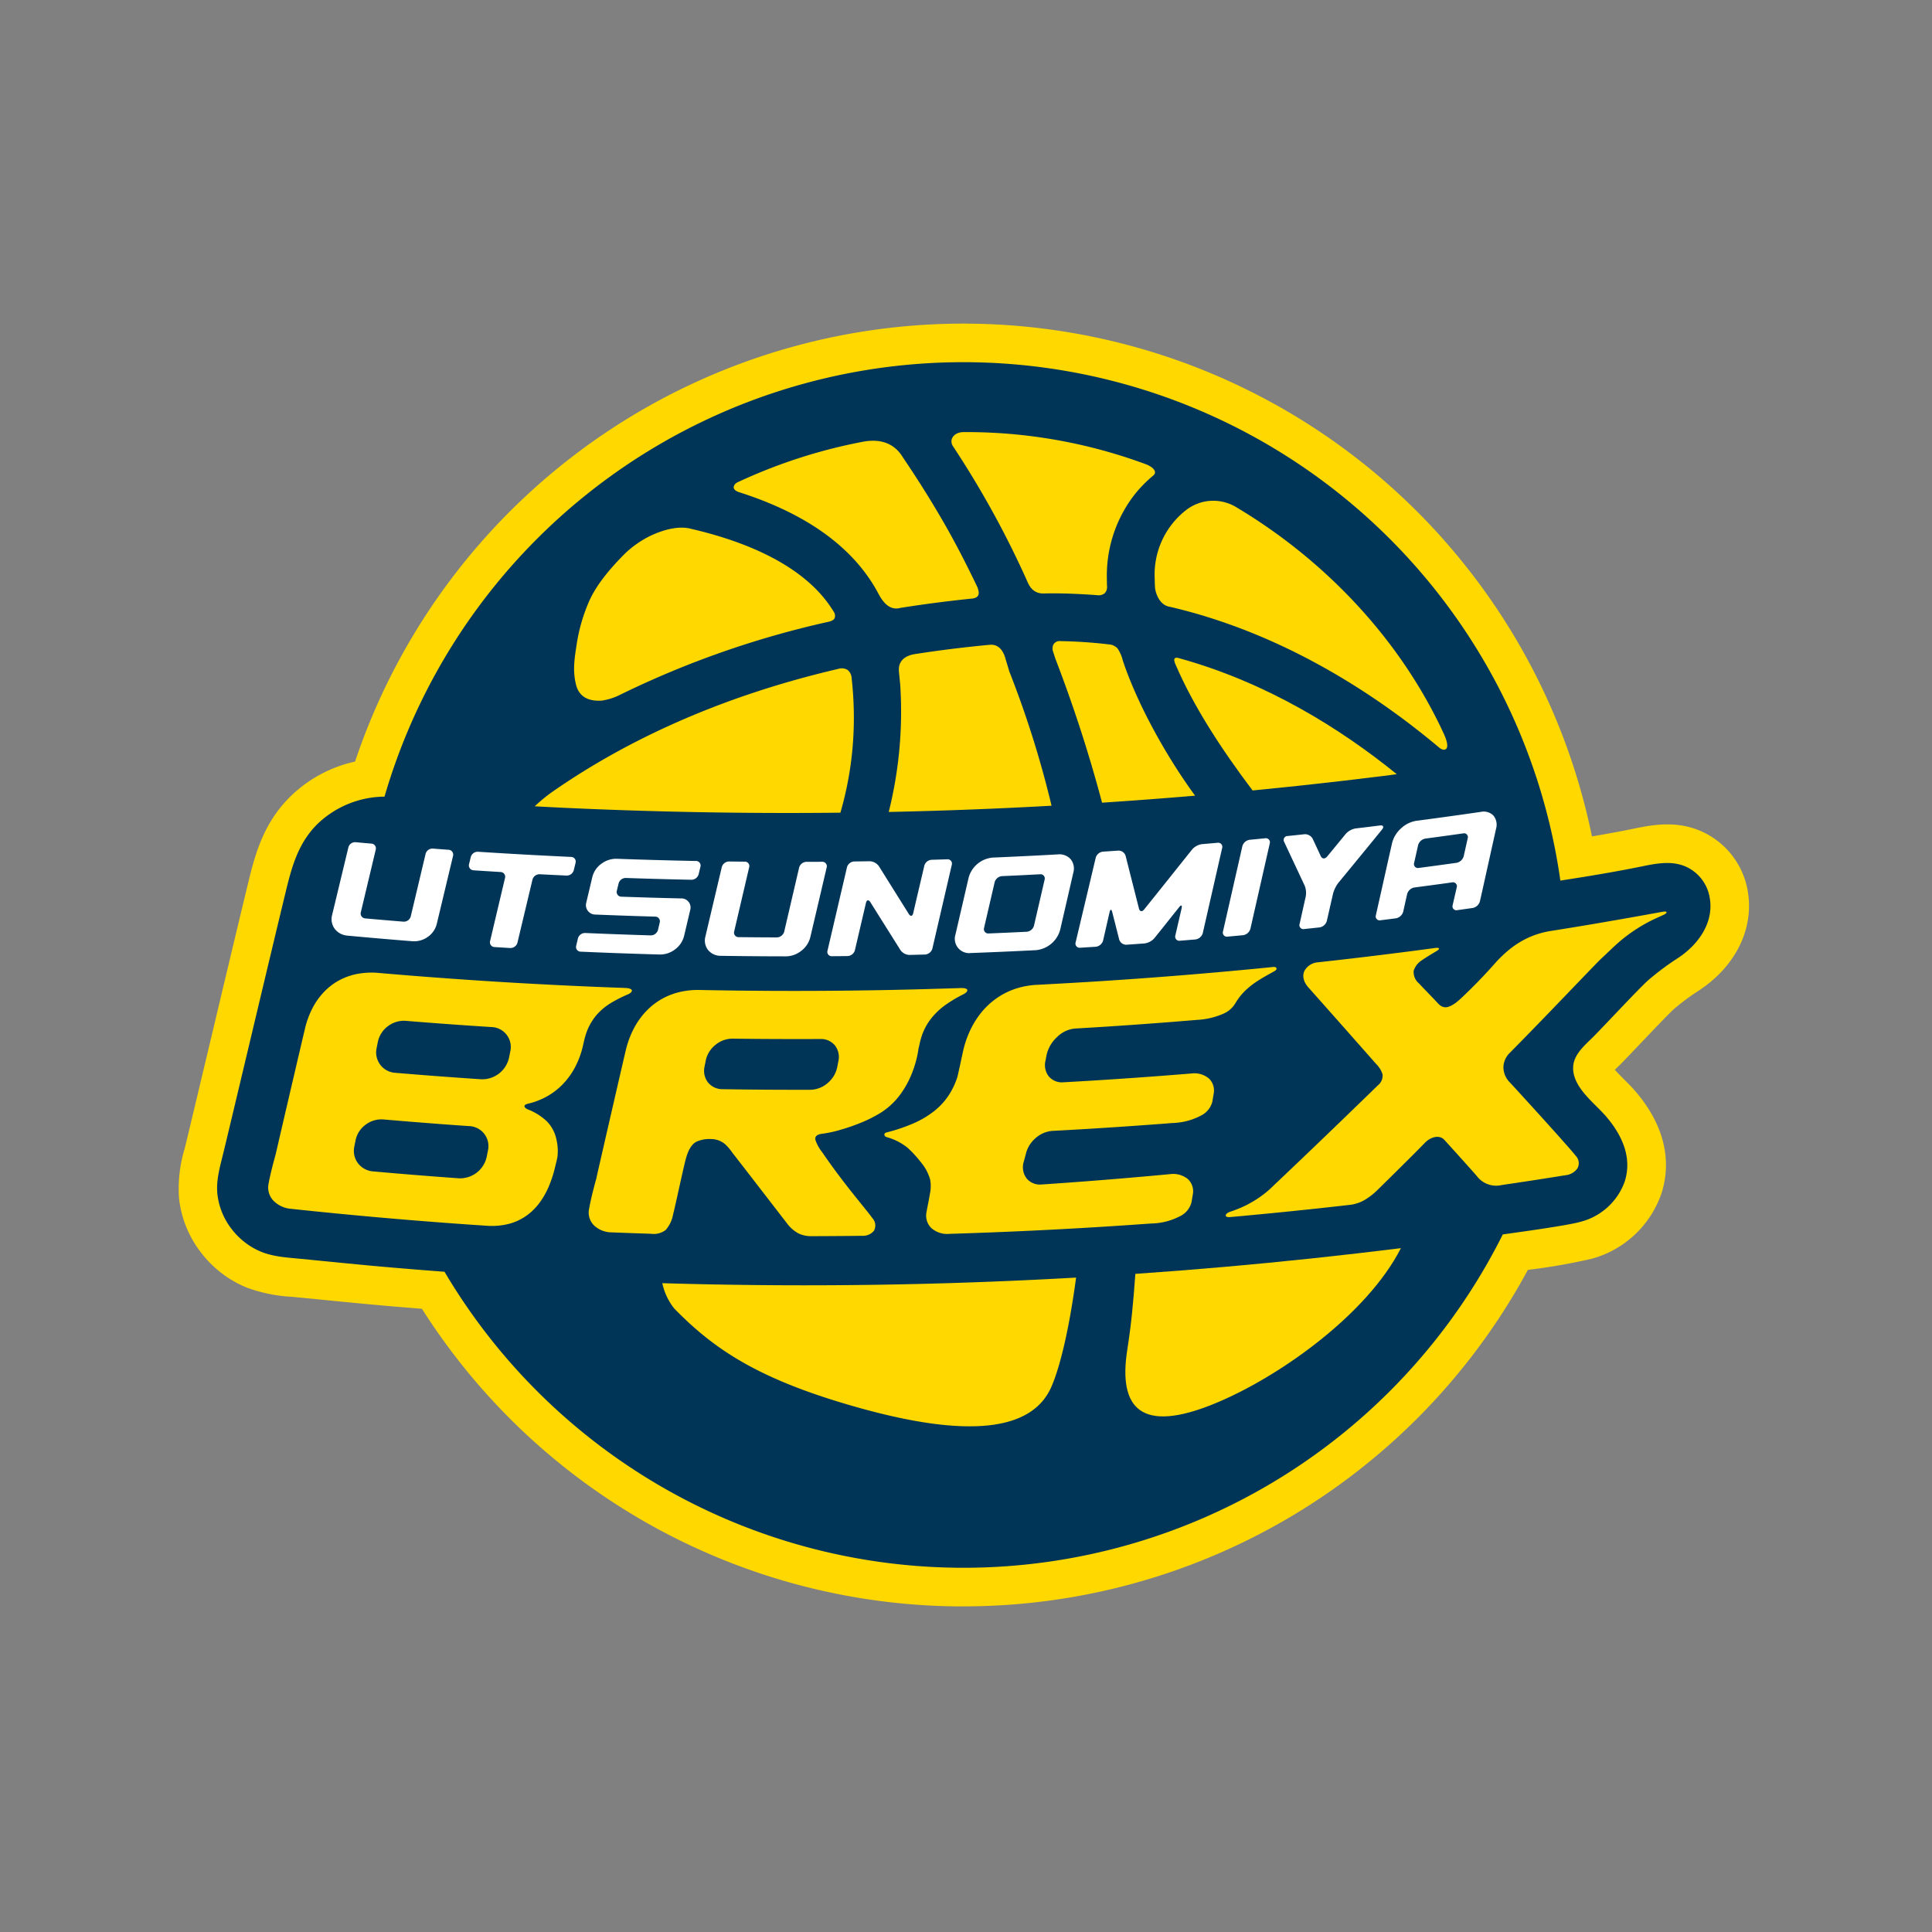
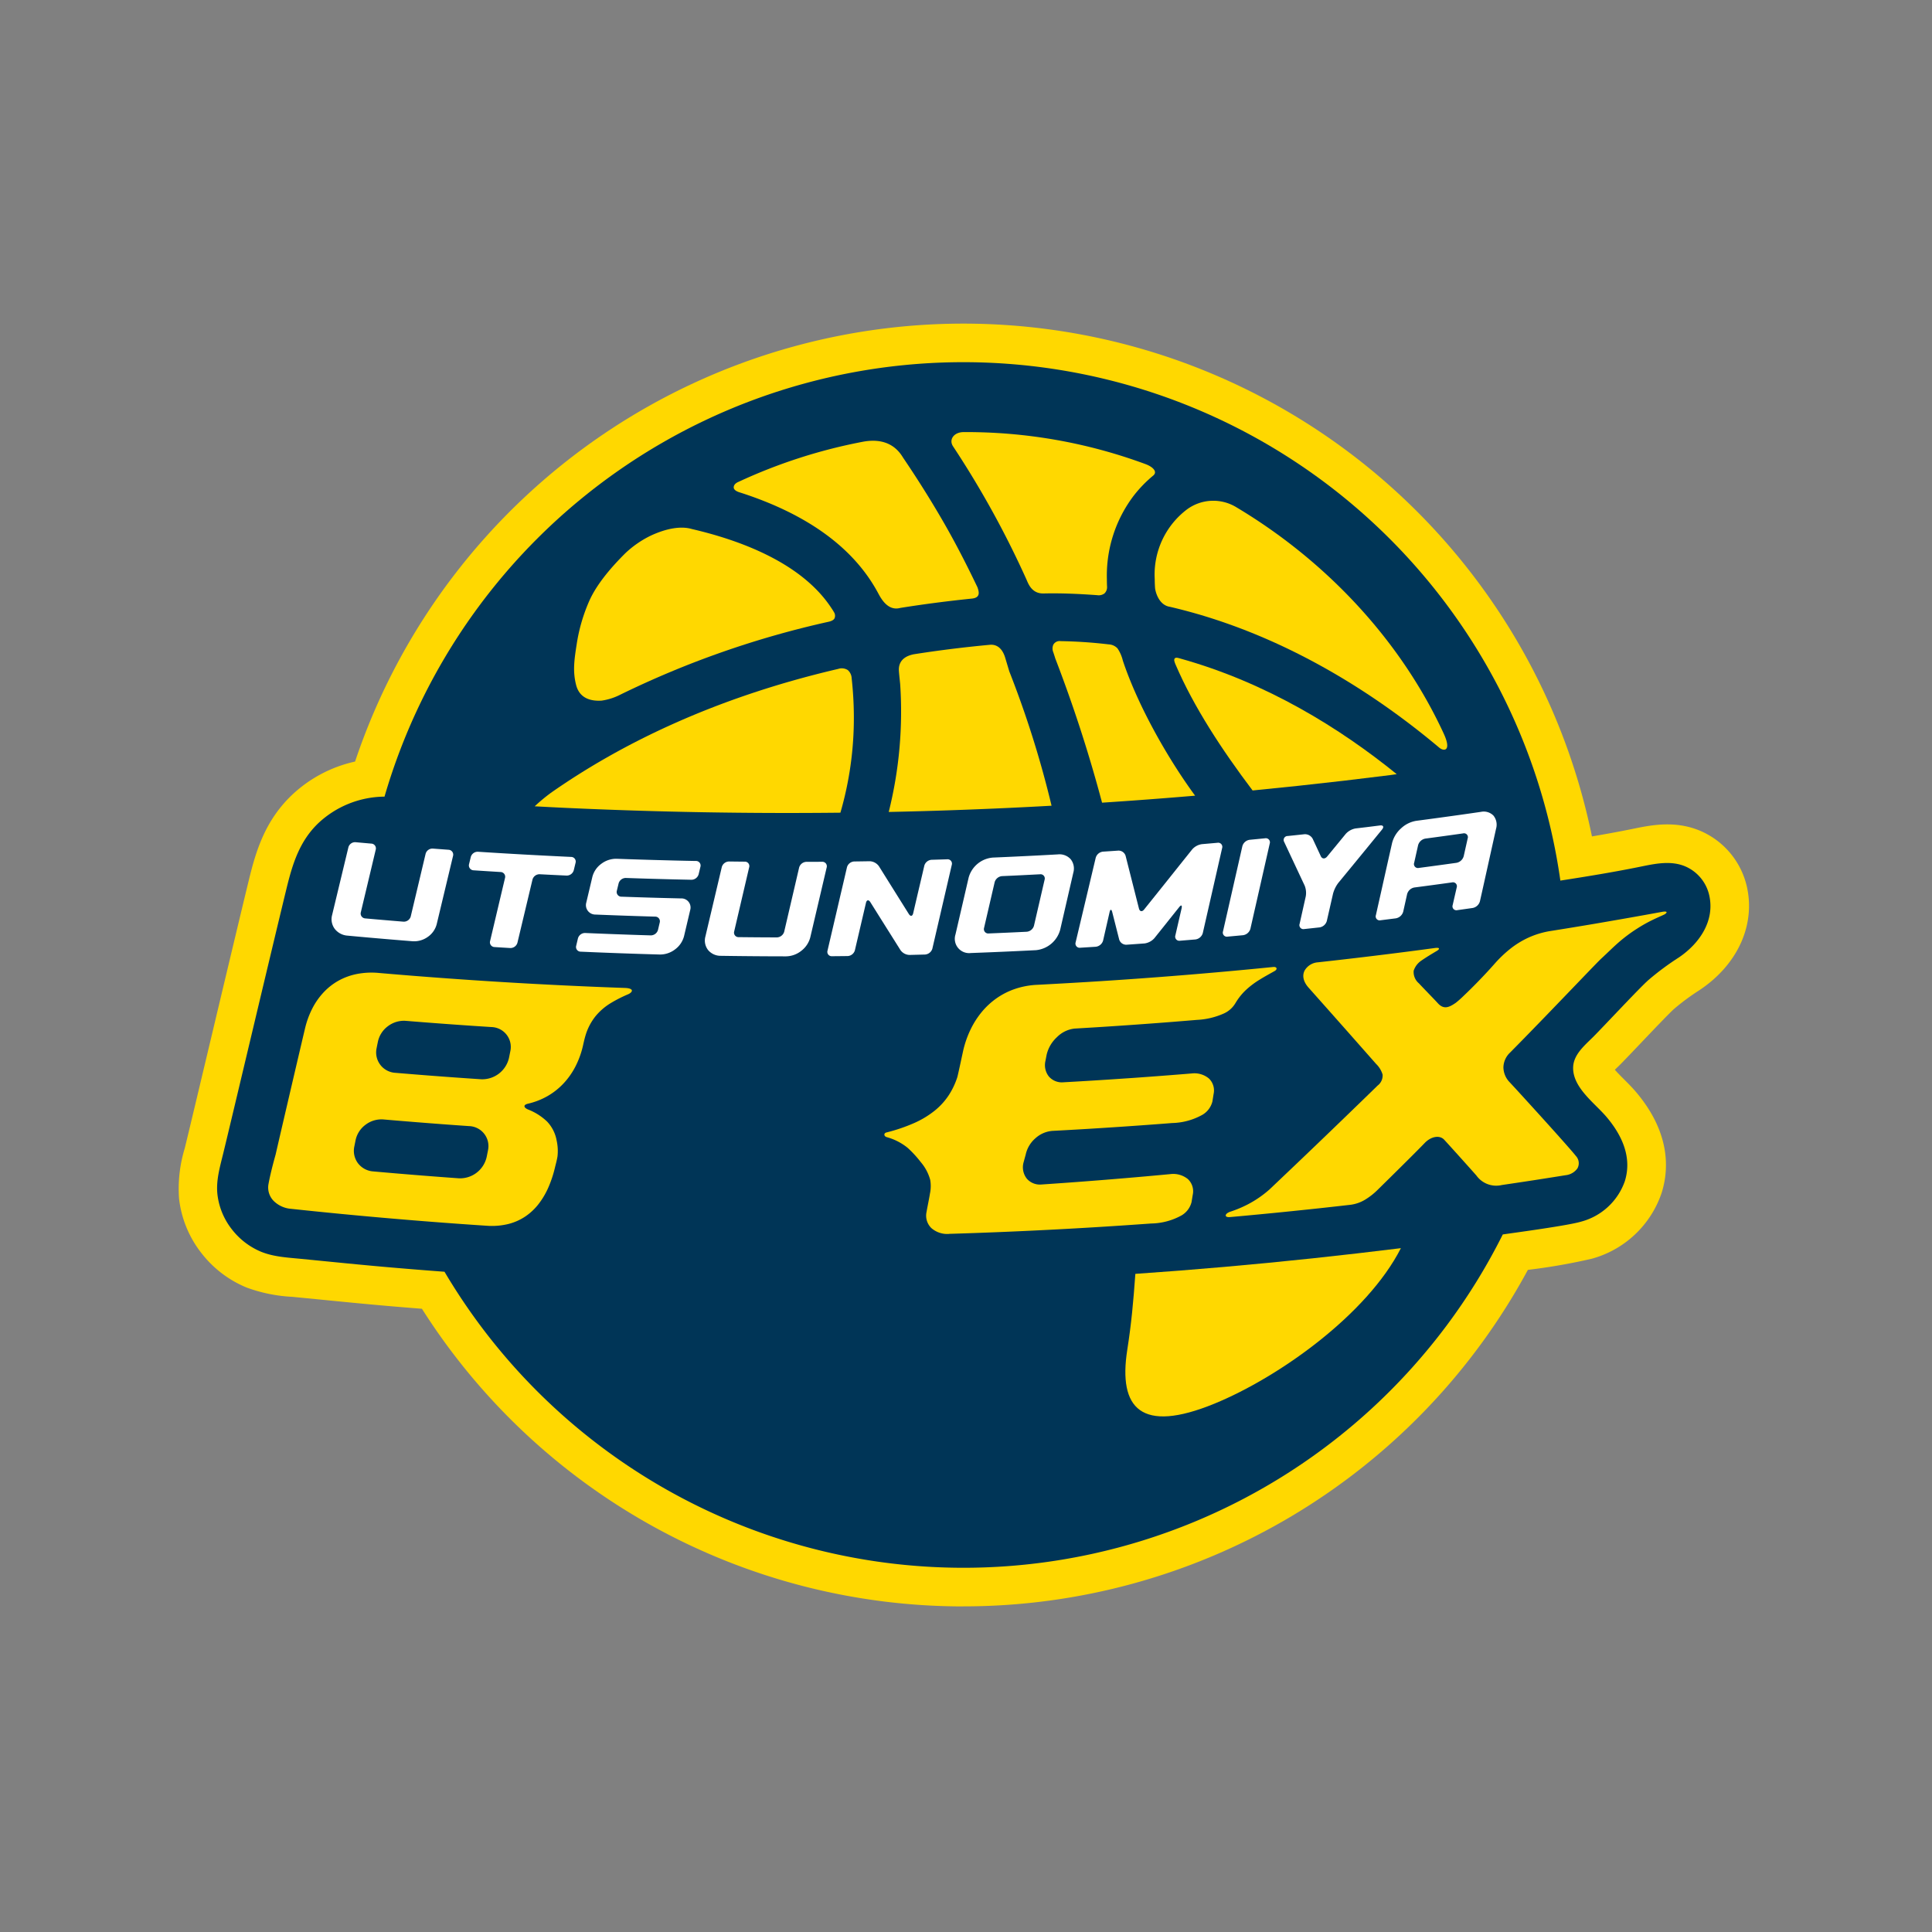
<svg xmlns="http://www.w3.org/2000/svg" width="400" height="400" viewBox="0 0 400 400">
  <rect x="0" y="0" width="400" height="400" fill="#808080" stroke="none" />
  <defs>
    <clipPath id="clip-path">
      <rect id="長方形_6" data-name="長方形 6" width="400" height="400" transform="translate(0 17)" fill="none" />
    </clipPath>
  </defs>
  <g id="utsunomiya_brex_bk" transform="translate(0 -17)" clip-path="url(#clip-path)">
    <path id="パス_2" data-name="パス 2" d="M0,0H400V400H0Z" transform="translate(0 17)" fill="none" />
    <g id="_2021-22シーズン" data-name="2021-22シーズン" transform="translate(-1661.485 -2648.927)">
      <g id="グループ_333" data-name="グループ 333">
        <g id="グループ_326" data-name="グループ 326">
          <path id="パス_2552" data-name="パス 2552" d="M1860.964,2998.518a132.709,132.709,0,0,1-112.122-61.624q-3.434-.268-6.867-.564c-4.862-.419-9.773-.906-14.523-1.376l-5.472-.534a31.9,31.9,0,0,1-9.459-1.931,22.814,22.814,0,0,1-9.3-7.082,22.309,22.309,0,0,1-4.662-11.309,28.663,28.663,0,0,1,1.159-10.373l.205-.828c.655-2.671,2.7-11.281,5.075-21.251,2.985-12.549,6.369-26.772,8.023-33.565,1.441-5.913,3.3-12.127,8.743-17.4A27.694,27.694,0,0,1,1735,2823.6a132.825,132.825,0,0,1,256.081,15.5c2.683-.456,5.436-.954,8.138-1.5l.449-.092c3.7-.756,8.777-1.795,14.055.529a16.566,16.566,0,0,1,9.405,11.346h0c1.857,7.941-1.811,16.142-9.576,21.4l-.321.218a46.851,46.851,0,0,0-5.2,3.857c-1.038.937-4.63,4.712-7.006,7.209-1.768,1.859-3.3,3.463-4.1,4.267-.221.221-.454.446-.691.675-.125.123-.268.261-.413.4.572.655,1.336,1.417,1.875,1.956.839.838,1.707,1.7,2.515,2.658,7.125,8.419,6.825,15.968,5.318,20.817a21.133,21.133,0,0,1-14.512,13.7,123.165,123.165,0,0,1-13.2,2.3,132.781,132.781,0,0,1-116.849,69.667Z" fill="#ffd800" />
        </g>
        <g id="グループ_332" data-name="グループ 332">
          <path id="パス_2553" data-name="パス 2553" d="M2015.344,2851.2a8.561,8.561,0,0,0-4.841-5.852c-3.1-1.364-6.526-.563-9.7.081-5.385,1.092-10.825,1.971-16.262,2.818a124.825,124.825,0,0,0-243.447-17.386,20.274,20.274,0,0,0-13.769,5.558c-3.879,3.759-5.3,8.453-6.54,13.552-2.964,12.171-11.609,48.744-13.1,54.828-.676,2.761-1.5,5.554-1.181,8.424a14.348,14.348,0,0,0,3.007,7.25,14.9,14.9,0,0,0,6.023,4.612c2.617,1.066,5.473,1.2,8.251,1.474,6.291.615,12.576,1.263,18.874,1.8q5.426.468,10.856.87a124.832,124.832,0,0,0,219.106-7.724c2.559-.37,13.406-1.825,16.132-2.629a13.164,13.164,0,0,0,9.139-8.407c1.538-4.95-.611-9.53-3.787-13.282-2.458-2.905-7.142-6.158-6.911-10.424.138-2.55,2.409-4.428,4.09-6.1,1.937-1.927,9.365-9.911,11.385-11.737a56.467,56.467,0,0,1,6.4-4.764C2013.325,2861.284,2016.6,2856.576,2015.344,2851.2Z" fill="#003557" />
          <g id="グループ_327" data-name="グループ 327">
            <path id="パス_2554" data-name="パス 2554" d="M1854.984,2833.789q12.114-.371,24.216-1.047a208.29,208.29,0,0,0-8.75-27.807l-.877-2.922c-.87-2.726-2.625-2.627-3.148-2.588-5.374.5-10.682,1.162-15.717,1.956-3.344.635-3.146,2.971-3.111,3.519s.258,2.626.258,2.626a85.628,85.628,0,0,1-2.367,26.508Q1850.237,2833.934,1854.984,2833.789Z" fill="#ffd800" />
            <path id="パス_2555" data-name="パス 2555" d="M1904.713,2802.23c-.246.278-.066.755.17,1.309,3.752,8.727,9.543,17.579,15.937,26.047q4.77-.463,9.534-.973,9.459-1.011,18.9-2.205c.469-.059.938-.132,1.408-.2-11.707-9.483-26.891-18.952-44.908-23.966C1905.559,2802.2,1904.973,2801.954,1904.713,2802.23Z" fill="#ffd800" />
            <path id="パス_2556" data-name="パス 2556" d="M1900.622,2787.6c.044.7.713,3.592,3.059,3.955,23.69,5.508,43,18.414,55.766,29.148,1,.852,2.626.749.944-2.9-8.99-19.462-24.466-35.824-42.914-46.845a9.17,9.17,0,0,0-10.211.414,16.9,16.9,0,0,0-6.707,14.449C1900.559,2786.4,1900.583,2787,1900.622,2787.6Z" fill="#ffd800" />
            <path id="パス_2557" data-name="パス 2557" d="M1893.955,2802.692a7.671,7.671,0,0,0-1.112-2.533,2.677,2.677,0,0,0-1.833-.822,97.928,97.928,0,0,0-9.938-.671,1.471,1.471,0,0,0-1.516.759,1.987,1.987,0,0,0,0,1.537c.269.8.405,1.268.405,1.268a291.107,291.107,0,0,1,9.694,29.883q9.639-.632,19.263-1.45C1903.168,2822.83,1897.017,2811.907,1893.955,2802.692Z" fill="#ffd800" />
            <path id="パス_2558" data-name="パス 2558" d="M1873.969,2785.833c.35.738,1.016,3.024,3.569,2.963,3.789-.08,7.269.079,11.1.354a2.014,2.014,0,0,0,1.509-.354,1.784,1.784,0,0,0,.543-1.376c-.039-.676-.039-1.476-.039-1.64a27.361,27.361,0,0,1,5.614-17.3,26.625,26.625,0,0,1,4.01-4.117c.949-.828-.233-1.844-1.64-2.354a106.884,106.884,0,0,0-37.674-6.62c-2,.023-3.065,1.561-2.167,2.934a195.9,195.9,0,0,1,15.175,27.51Z" fill="#ffd800" />
-             <path id="パス_2559" data-name="パス 2559" d="M1857.087,2931.611q-29.231.855-58.479-.014a12.7,12.7,0,0,0,2.467,5.238c8.334,8.529,17.578,14.775,38.169,20.536,22.642,6.335,35.866,4.844,39.89-4.258,1.977-4.478,3.819-12.8,5.144-22.676Q1870.691,2931.208,1857.087,2931.611Z" fill="#ffd800" />
            <path id="パス_2560" data-name="パス 2560" d="M1933.276,2926.449q-18.333,1.952-36.728,3.217c-.423,5.867-.81,10.188-1.674,15.729-1.894,12.146,2.841,17.377,18.051,11.143,13.339-5.467,31.6-18.443,38.6-32.192Q1942.41,2925.474,1933.276,2926.449Z" fill="#ffd800" />
            <path id="パス_2561" data-name="パス 2561" d="M1814.887,2767.951c13.847,4.484,23.39,11.452,28.381,20.73.59,1.1,2,3.828,4.623,3.108,4.779-.765,9.731-1.409,14.767-1.927,1.863-.167,1.539-1.376,1.2-2.345-2.219-4.641-4.532-9.142-6.881-13.23-3.062-5.334-6.078-10.006-8.535-13.629-1.679-2.822-4.422-3.935-8.125-3.306a109.7,109.7,0,0,0-25.85,8.3c-.115.056-1.026.372-1.073,1.131C1813.34,2767.588,1814.73,2767.893,1814.887,2767.951Z" fill="#ffd800" />
            <path id="パス_2562" data-name="パス 2562" d="M1778.534,2833.186q28.453,1.314,56.95,1a70.4,70.4,0,0,0,2.783-19.916,74,74,0,0,0-.455-7.911,2.383,2.383,0,0,0-.8-1.7,2.319,2.319,0,0,0-1.98-.243c-26.4,6.146-45.773,16.045-59.514,25.675a37.406,37.406,0,0,0-3.33,2.771C1774.3,2832.974,1776.416,2833.088,1778.534,2833.186Z" fill="#ffd800" />
            <path id="パス_2563" data-name="パス 2563" d="M1786.026,2810.987a12.332,12.332,0,0,0,3.9-1.244,193.472,193.472,0,0,1,43.022-15.068c.49-.1,1.136-.31,1.335-.77a1.366,1.366,0,0,0-.053-1.095c-.236-.436-.518-.849-.792-1.256-6.222-9.214-18.867-13.814-28.7-16.095-2.221-.661-5.2-.172-8.52,1.365a21.009,21.009,0,0,0-5.276,3.651c-2.419,2.409-5.755,6.061-7.439,9.832a35.38,35.38,0,0,0-2.63,9.062c-.518,3.3-.813,5.566-.122,8.33C1781.458,2810.547,1783.844,2811.119,1786.026,2810.987Z" fill="#ffd800" />
          </g>
          <g id="グループ_329" data-name="グループ 329">
            <g id="グループ_328" data-name="グループ 328">
              <path id="パス_2564" data-name="パス 2564" d="M2005.57,2854.722c-.982.181-2.24.41-3.675.668s-3.047.545-4.737.84-3.458.6-5.2.9-3.471.583-5.074.846-3.085.5-4.345.7a17.779,17.779,0,0,0-4.566,1.358,18.427,18.427,0,0,0-3.83,2.352,25.433,25.433,0,0,0-3.284,3.152c-1.079,1.224-2.248,2.471-3.353,3.607s-2.146,2.159-2.968,2.938a20.584,20.584,0,0,1-1.657,1.471c-1.343.915-2.458,1.468-3.713.072-.327-.365-1.142-1.209-1.955-2.053s-1.625-1.688-1.947-2.044a3.07,3.07,0,0,1-1.094-2.624,4.062,4.062,0,0,1,1.614-2.111c1.046-.72,2.137-1.374,3.214-2.014.463-.275.777-.741-.436-.578-.242.033-1.356.183-2.983.4s-3.769.491-6.067.779-4.75.586-7,.852-4.3.5-5.783.666-2.407.267-2.407.267a3.457,3.457,0,0,0-2.74,1.718c-.476.945-.357,2.194.83,3.53,1.032,1.159,2.187,2.46,3.378,3.8s2.418,2.73,3.6,4.062,2.309,2.608,3.3,3.734l2.5,2.83c.643.728,1.068,1.21,1.188,1.349a5.127,5.127,0,0,1,1.356,2.209,2.6,2.6,0,0,1-1.029,2.283c-1.276,1.243-2.462,2.4-3.582,3.482s-2.176,2.108-3.193,3.09-1.994,1.925-2.959,2.854-1.916,1.844-2.881,2.769-1.943,1.863-2.961,2.836-2.074,1.981-3.2,3.049-2.31,2.2-3.589,3.41a22.4,22.4,0,0,1-4.6,3.155,24.133,24.133,0,0,1-3.514,1.462c-1.24.413-1.3,1.23-.119,1.124.243-.021,1.392-.124,3.076-.279s3.9-.366,6.281-.6,4.919-.5,7.248-.743,4.447-.482,5.982-.654,2.489-.283,2.489-.283a7.815,7.815,0,0,0,3.21-1.222,14,14,0,0,0,2.388-1.931c.235-.234,1.234-1.215,2.512-2.474s2.833-2.8,4.181-4.143,2.489-2.5,2.937-2.969c1.342-1.423,3.144-1.737,4.086-.711,1.089,1.185,2.555,2.815,3.848,4.254s2.413,2.693,2.808,3.147a5.044,5.044,0,0,0,5.268,1.97c1.76-.259,3.226-.479,4.6-.687s2.638-.4,4.005-.617,2.833-.445,4.59-.728a3.447,3.447,0,0,0,2.455-1.414,2.19,2.19,0,0,0-.329-2.58c-.215-.282-.7-.854-1.378-1.629s-1.545-1.754-2.527-2.852-2.078-2.315-3.21-3.565-2.3-2.535-3.421-3.766-2.2-2.409-3.165-3.446a4.5,4.5,0,0,1-1.292-3.083,4.324,4.324,0,0,1,1.343-3.022c.9-.91,2-2.024,3.2-3.255s2.511-2.58,3.845-3.959,2.691-2.787,3.989-4.136,2.538-2.64,3.634-3.78,2.05-2.132,2.778-2.882,1.231-1.26,1.424-1.437c1.26-1.16,2.263-2.172,3.385-3.168a31.6,31.6,0,0,1,4.092-3.086,30.285,30.285,0,0,1,3.122-1.762c.9-.44,1.682-.771,2.412-1.113C2006.608,2855.008,2006.962,2854.466,2005.57,2854.722Z" fill="#ffd800" />
              <path id="パス_2565" data-name="パス 2565" d="M1908.219,2888.174c-1.769.145-3.391.274-4.915.392s-2.951.225-4.328.325-2.7.2-4.033.286-2.656.181-4.034.27-2.805.179-4.33.271-3.15.187-4.923.285a3.559,3.559,0,0,1-3.009-1.192,3.8,3.8,0,0,1-.715-3.232c.1-.515.149-.773.249-1.288a7.12,7.12,0,0,1,2.116-3.614,6.067,6.067,0,0,1,3.656-1.793c1.693-.1,3.245-.193,4.7-.284s2.821-.181,4.137-.269,2.585-.176,3.854-.267,2.538-.182,3.854-.281,2.678-.2,4.134-.318,3.006-.241,4.7-.383a15.364,15.364,0,0,0,5.526-1.318,5.293,5.293,0,0,0,2.41-2.152l.009-.007a12.3,12.3,0,0,1,2.284-2.825,17.882,17.882,0,0,1,2.758-2.05c.98-.608,2.01-1.169,3.062-1.759.64-.358.507-.92-.3-.839l-1.662.165c-.956.095-2.282.224-3.884.375s-3.48.326-5.542.509-4.3.376-6.637.568-4.753.382-7.169.563-4.825.353-7.135.509-4.521.3-6.537.421-3.838.228-5.371.313-2.777.151-3.638.2l-1.338.069a16.615,16.615,0,0,0-4.512.842,15.082,15.082,0,0,0-3.837,1.939,15.667,15.667,0,0,0-3.109,2.885,17.871,17.871,0,0,0-2.327,3.684,20.8,20.8,0,0,0-1.493,4.33c-.041.185-.313,1.457-.589,2.726s-.556,2.536-.613,2.711a15.606,15.606,0,0,1-1.784,3.755,13.914,13.914,0,0,1-2.847,3.138,19.2,19.2,0,0,1-4.2,2.562,35.649,35.649,0,0,1-5.857,2c-.586.153-.539.775.063.96a11.831,11.831,0,0,1,4.329,2.209,22.475,22.475,0,0,1,2.74,2.978,9.449,9.449,0,0,1,1.947,3.678,7.543,7.543,0,0,1-.064,2.857c-.18,1.145-.469,2.444-.7,3.774a3.588,3.588,0,0,0,1,3.337,4.991,4.991,0,0,0,3.654,1.207v-.013c.01,0,.536-.015,1.461-.044s2.252-.072,3.864-.129,3.509-.129,5.577-.214,4.307-.184,6.6-.294,4.647-.231,6.941-.356,4.528-.257,6.591-.384,3.953-.25,5.556-.358,2.92-.2,3.836-.265l1.431-.1a13.4,13.4,0,0,0,6.31-1.691,4.434,4.434,0,0,0,2.042-2.726c.1-.6.148-.9.247-1.493a3.455,3.455,0,0,0-1.006-3.288,4.816,4.816,0,0,0-3.647-1.025c-1.777.167-3.407.316-4.938.453s-2.963.26-4.346.377-2.717.228-4.052.335-2.668.213-4.052.319-2.817.213-4.35.323-3.164.225-4.944.344a3.58,3.58,0,0,1-3.01-1.207,3.815,3.815,0,0,1-.714-3.236c.193-.7.289-1.055.481-1.758a6.185,6.185,0,0,1,2-3.366,5.929,5.929,0,0,1,3.541-1.538c1.983-.1,3.767-.206,5.432-.3s3.211-.192,4.717-.288,2.972-.192,4.478-.294,3.051-.211,4.715-.332,3.446-.254,5.425-.409a13.453,13.453,0,0,0,6.308-1.724,4.444,4.444,0,0,0,2.037-2.735c.1-.607.145-.91.241-1.517a3.433,3.433,0,0,0-.965-3.247A4.7,4.7,0,0,0,1908.219,2888.174Z" fill="#ffd800" />
-               <path id="パス_2566" data-name="パス 2566" d="M1831.828,2900.639a23.561,23.561,0,0,0,3.464-.741,40.659,40.659,0,0,0,4.466-1.538,26.764,26.764,0,0,0,4.242-2.16,14.986,14.986,0,0,0,4.018-3.868,19.649,19.649,0,0,0,2.309-4.285,22.867,22.867,0,0,0,1.052-3.469c.192-.884.25-1.427.25-1.427l.226-.984h0c.047-.2.079-.364.1-.454,0,0,.074-.3.2-.755a12.034,12.034,0,0,1,2.106-4.146,14.478,14.478,0,0,1,3.091-2.908,28.877,28.877,0,0,1,3.628-2.143c.945-.483,1.362-1.337-.679-1.266-.772.026-1.85.063-3.171.1s-2.886.089-4.633.135-3.676.094-5.724.137-4.217.082-6.444.114-4.511.058-6.791.076-4.557.027-6.768.029-4.354,0-6.371-.015-3.9-.028-5.6-.047-3.206-.04-4.463-.06-2.26-.037-2.95-.05l-1.066-.02a16.2,16.2,0,0,0-4.519.523,13.986,13.986,0,0,0-3.842,1.664,14.13,14.13,0,0,0-3.113,2.661,16.117,16.117,0,0,0-2.329,3.51,19.58,19.58,0,0,0-1.495,4.215c-.243,1.042-.565,2.429-.935,4.025s-.785,3.4-1.217,5.276-.88,3.825-1.313,5.708-.85,3.7-1.22,5.321-.695,3.035-.941,4.116-.413,1.823-.472,2.093c0,0-.253.9-.565,2.12s-.68,2.777-.914,4.087a3.765,3.765,0,0,0,1,3.4,5.342,5.342,0,0,0,3.654,1.46c1.63.065,2.853.11,4.076.154s2.446.086,4.076.137a4.071,4.071,0,0,0,3.054-.783,6.567,6.567,0,0,0,1.531-3.207c.145-.534.407-1.684.72-3.09s.677-3.069,1.028-4.626.676-3.034.949-4c.527-1.866,1.248-2.835,2.077-3.323a6.466,6.466,0,0,1,2.992-.583,4.565,4.565,0,0,1,2.981,1.042,10.043,10.043,0,0,1,1.5,1.75c.914,1.171,2.036,2.619,3.214,4.142s2.413,3.123,3.554,4.6l2.992,3.876c.8,1.04,1.362,1.763,1.527,1.974a7.182,7.182,0,0,0,2.517,2.2,6.277,6.277,0,0,0,2.8.524c1.369,0,2.509-.008,3.573-.014s2.052-.013,3.117-.022,2.2-.021,3.572-.038a2.963,2.963,0,0,0,2.479-1.045,2.239,2.239,0,0,0-.33-2.615c-.32-.457-.844-1.121-1.522-1.963s-1.509-1.863-2.442-3.036-1.971-2.5-3.059-3.949-2.227-3.025-3.366-4.7a8.338,8.338,0,0,1-1.41-2.571C1830.179,2901.238,1830.553,2900.782,1831.828,2900.639Zm-2.553-9.085h-4.89c-1.478,0-2.843-.01-4.207-.019s-2.729-.02-4.208-.036-3.07-.036-4.889-.064a3.844,3.844,0,0,1-3.013-1.4,3.95,3.95,0,0,1-.715-3.275c.1-.507.149-.76.248-1.268a5.65,5.65,0,0,1,2-3.226,5.558,5.558,0,0,1,3.544-1.3c1.819.024,3.411.04,4.889.053s2.843.02,4.207.025,2.729.009,4.207.009,3.07,0,4.889-.013a3.76,3.76,0,0,1,3.013,1.333,3.893,3.893,0,0,1,.714,3.26c-.1.51-.149.765-.249,1.275a5.825,5.825,0,0,1-2,3.279,5.618,5.618,0,0,1-3.54,1.367Z" fill="#ffd800" />
            </g>
            <path id="パス_2567" data-name="パス 2567" d="M1770.86,2895.656c-.927-.374-1.155-.965-.053-1.222a14.919,14.919,0,0,0,4.016-1.561,14.259,14.259,0,0,0,3.292-2.586,15.463,15.463,0,0,0,2.48-3.5,18.357,18.357,0,0,0,1.575-4.3c.069-.3.29-1.36.531-2.15a11.644,11.644,0,0,1,2.133-4.076,12.432,12.432,0,0,1,3.079-2.641,28.07,28.07,0,0,1,3.615-1.839c.942-.415,1.36-1.239-.678-1.311-.725-.025-1.74-.062-2.986-.109s-2.722-.107-4.371-.177-3.47-.153-5.405-.246-3.983-.2-6.086-.312-4.26-.238-6.414-.369-4.3-.268-6.391-.409-4.112-.283-6.016-.423-3.687-.275-5.29-.4-3.027-.242-4.212-.34-2.134-.179-2.785-.235l-1.006-.087a15.948,15.948,0,0,0-4.511.219,13.036,13.036,0,0,0-3.834,1.4,12.783,12.783,0,0,0-3.1,2.445,14.671,14.671,0,0,0-2.323,3.346,18.337,18.337,0,0,0-1.488,4.105c-.243,1.023-.564,2.386-.932,3.954s-.783,3.339-1.214,5.183-.877,3.756-1.308,5.606-.847,3.638-1.216,5.227-.692,2.982-.937,4.043-.412,1.792-.471,2.057c0,0-.252.877-.563,2.077s-.678,2.724-.912,4.016a3.956,3.956,0,0,0,1,3.457,5.722,5.722,0,0,0,3.644,1.7c1.8.193,3.5.37,5.12.535s3.166.319,4.654.464,2.923.28,4.323.41,2.768.254,4.124.374,2.7.237,4.058.351,2.724.228,4.126.34,2.836.225,4.327.338,3.037.227,4.661.343,3.327.232,5.13.351a14.378,14.378,0,0,0,4.4-.341,11.219,11.219,0,0,0,3.56-1.551,11.921,11.921,0,0,0,2.776-2.593,16.2,16.2,0,0,0,2.049-3.474,24.005,24.005,0,0,0,1.376-4.192c.135-.575.35-1.3.5-2.187a9.988,9.988,0,0,0-.174-3.3,7.667,7.667,0,0,0-1.967-3.919A11.9,11.9,0,0,0,1770.86,2895.656Zm-8.353,8.5-.262,1.309a5.649,5.649,0,0,1-5.783,4.416c-1.774-.127-3.327-.243-4.768-.353s-2.772-.214-4.1-.321-2.66-.217-4.1-.339-2.992-.256-4.764-.414a4.357,4.357,0,0,1-3.139-1.7,4.3,4.3,0,0,1-.746-3.468l.26-1.3a5.342,5.342,0,0,1,2.084-3.209,5.444,5.444,0,0,1,3.693-1.08c1.773.154,3.325.284,4.766.4s2.771.225,4.1.328,2.661.205,4.1.311,2.994.218,4.769.34a4.142,4.142,0,0,1,3.889,5.073Zm4.627-20.536c-.106.523-.159.785-.264,1.309a5.685,5.685,0,0,1-5.784,4.447c-1.774-.117-3.327-.224-4.769-.326s-2.772-.2-4.1-.3-2.661-.2-4.1-.317-2.993-.24-4.767-.389a4.224,4.224,0,0,1-3.886-5.142c.1-.52.157-.78.261-1.3a5.373,5.373,0,0,1,2.084-3.22,5.476,5.476,0,0,1,3.695-1.1c1.773.145,3.326.267,4.767.377s2.772.21,4.1.306,2.662.19,4.1.289,2.995.2,4.77.314a4.119,4.119,0,0,1,3.89,5.053Z" fill="#ffd800" />
          </g>
          <g id="グループ_331" data-name="グループ 331">
            <g id="グループ_330" data-name="グループ 330">
-               <path id="パス_2568" data-name="パス 2568" d="M1754.325,2841.861a1.008,1.008,0,0,1,.966,1.239c-.452,1.889-.829,3.463-1.18,4.932s-.678,2.833-1.029,4.3l-1.18,4.929a4.6,4.6,0,0,1-1.849,2.64,4.86,4.86,0,0,1-3.166.9c-1.8-.143-3.292-.266-4.688-.384s-2.693-.229-4.089-.352-2.892-.259-4.686-.426a3.667,3.667,0,0,1-2.635-1.4,3.337,3.337,0,0,1-.552-2.831l1.178-4.9c.351-1.46.677-2.815,1.028-4.276l1.179-4.9a1.436,1.436,0,0,1,1.5-1.033c1.288.117,1.931.174,3.219.287a.991.991,0,0,1,.936,1.251l-1.075,4.522c-.321,1.347-.618,2.6-.939,3.943s-.664,2.789-1.076,4.52a1.007,1.007,0,0,0,.937,1.253c1.573.141,2.752.243,3.932.343s2.36.2,3.933.328a1.486,1.486,0,0,0,1.527-1.047c.412-1.736.756-3.182,1.077-4.533s.618-2.6.939-3.954.664-2.8,1.076-4.535a1.467,1.467,0,0,1,1.5-1.058C1752.393,2841.722,1753.037,2841.769,1754.325,2841.861Z" fill="#fff" />
+               <path id="パス_2568" data-name="パス 2568" d="M1754.325,2841.861a1.008,1.008,0,0,1,.966,1.239c-.452,1.889-.829,3.463-1.18,4.932s-.678,2.833-1.029,4.3l-1.18,4.929a4.6,4.6,0,0,1-1.849,2.64,4.86,4.86,0,0,1-3.166.9c-1.8-.143-3.292-.266-4.688-.384s-2.693-.229-4.089-.352-2.892-.259-4.686-.426a3.667,3.667,0,0,1-2.635-1.4,3.337,3.337,0,0,1-.552-2.831l1.178-4.9c.351-1.46.677-2.815,1.028-4.276l1.179-4.9a1.436,1.436,0,0,1,1.5-1.033c1.288.117,1.931.174,3.219.287a.991.991,0,0,1,.936,1.251l-1.075,4.522c-.321,1.347-.618,2.6-.939,3.943s-.664,2.789-1.076,4.52a1.007,1.007,0,0,0,.937,1.253c1.573.141,2.752.243,3.932.343s2.36.2,3.933.328a1.486,1.486,0,0,0,1.527-1.047c.412-1.736.756-3.182,1.077-4.533s.618-2.6.939-3.954.664-2.8,1.076-4.535a1.467,1.467,0,0,1,1.5-1.058Z" fill="#fff" />
              <path id="パス_2569" data-name="パス 2569" d="M1779.713,2843.343a.961.961,0,0,1,.938,1.214l-.367,1.517a1.512,1.512,0,0,1-1.5,1.131c-1.11-.052-1.943-.092-2.775-.133s-1.665-.083-2.775-.141a1.509,1.509,0,0,0-1.5,1.091c-.416,1.748-.763,3.2-1.087,4.562l-.949,3.979c-.324,1.358-.671,2.813-1.087,4.559a1.5,1.5,0,0,1-1.5,1.083c-1.289-.076-1.934-.115-3.223-.2a.979.979,0,0,1-.937-1.229c.412-1.744.756-3.2,1.077-4.553s.619-2.616.939-3.973l1.078-4.555a.977.977,0,0,0-.938-1.227c-1.11-.067-1.942-.119-2.774-.172s-1.664-.106-2.774-.179a1.016,1.016,0,0,1-.966-1.263c.146-.6.22-.9.366-1.508a1.484,1.484,0,0,1,1.5-1.072c1.925.125,3.609.229,5.174.322s3.008.177,4.452.256,2.888.157,4.453.236S1777.787,2843.255,1779.713,2843.343Z" fill="#fff" />
              <path id="パス_2570" data-name="パス 2570" d="M1805.538,2844.183a.942.942,0,0,1,.966,1.191c-.146.611-.22.917-.366,1.529a1.562,1.562,0,0,1-1.5,1.17c-1.81-.037-3.318-.072-4.726-.108s-2.715-.071-4.122-.113-2.916-.089-4.726-.151a1.543,1.543,0,0,0-1.5,1.12c-.147.608-.22.913-.367,1.521a.972.972,0,0,0,.967,1.235c1.642.058,3.009.1,4.286.142s2.462.074,3.739.109,2.645.069,4.287.107a1.887,1.887,0,0,1,1.906,2.415c-.254,1.078-.445,1.886-.635,2.694s-.381,1.617-.635,2.694a4.94,4.94,0,0,1-1.852,2.741,5.077,5.077,0,0,1-3.17,1.069c-1.638-.046-3.071-.089-4.4-.132s-2.559-.085-3.787-.129-2.456-.091-3.787-.143-2.763-.113-4.4-.185a.963.963,0,0,1-.939-1.214c.147-.618.22-.927.366-1.545a1.526,1.526,0,0,1,1.5-1.106c1.81.078,3.318.138,4.725.192s2.714.1,4.122.15,2.915.1,4.725.151a1.556,1.556,0,0,0,1.5-1.13c.146-.621.219-.931.366-1.553a.963.963,0,0,0-.967-1.2c-1.645-.047-3.016-.089-4.3-.131s-2.467-.083-3.747-.13-2.65-.1-4.3-.166a1.949,1.949,0,0,1-1.906-2.451c.254-1.072.444-1.875.635-2.679s.38-1.608.634-2.68a4.841,4.841,0,0,1,1.862-2.708,5.077,5.077,0,0,1,3.16-1.032c1.638.059,3.07.107,4.4.149s2.559.078,3.788.112,2.456.066,3.787.1S1803.9,2844.151,1805.538,2844.183Z" fill="#fff" />
              <path id="パス_2571" data-name="パス 2571" d="M1831.676,2844.35a.928.928,0,0,1,.966,1.166c-.452,1.93-.829,3.538-1.181,5.039l-1.031,4.393c-.352,1.5-.729,3.107-1.182,5.035a5.117,5.117,0,0,1-1.852,2.792,5.192,5.192,0,0,1-3.171,1.153c-1.8,0-3.3-.009-4.7-.017s-2.7-.02-4.1-.034-2.9-.032-4.7-.059a3.37,3.37,0,0,1-2.641-1.2,3.2,3.2,0,0,1-.553-2.8c.452-1.917.829-3.514,1.181-5l1.031-4.368c.352-1.492.729-3.09,1.182-5.008a1.583,1.583,0,0,1,1.5-1.153c1.29.016,1.935.023,3.225.035a.916.916,0,0,1,.939,1.181c-.413,1.77-.758,3.244-1.079,4.619s-.619,2.653-.941,4.028l-1.078,4.616a.928.928,0,0,0,.938,1.183c1.577.018,2.759.028,3.941.037s2.365.015,3.941.02a1.64,1.64,0,0,0,1.53-1.17l1.078-4.628c.321-1.379.619-2.66.941-4.04l1.078-4.631a1.62,1.62,0,0,1,1.5-1.178C1829.741,2844.362,1830.386,2844.358,1831.676,2844.35Z" fill="#fff" />
              <path id="パス_2572" data-name="パス 2572" d="M1852.855,2845.155a1.674,1.674,0,0,1,1.5-1.218c1.289-.038,1.934-.058,3.223-.1a.9.9,0,0,1,.966,1.143l-1.081,4.666-.931,4.014c-.3,1.3-.6,2.6-.93,4.013l-1.081,4.662a1.707,1.707,0,0,1-1.529,1.218c-1.278.035-1.918.052-3.2.083a2.357,2.357,0,0,1-1.887-1.019l-2.162-3.438-1.886-3c-.644-1.026-1.334-2.126-2.161-3.446-.357-.582-.776-.519-.922.126l-1.147,4.909c-.344,1.473-.688,2.945-1.147,4.907a1.639,1.639,0,0,1-1.5,1.193c-1.29.014-1.934.021-3.224.031a.9.9,0,0,1-.939-1.166c.4-1.725.755-3.234,1.082-4.635l.931-3.99c.3-1.294.6-2.588.931-3.991s.68-2.912,1.082-4.639a1.642,1.642,0,0,1,1.5-1.193c1.29-.017,1.934-.027,3.224-.049a2.469,2.469,0,0,1,1.888,1.029c.824,1.32,1.511,2.418,2.152,3.443l1.877,3,2.152,3.435c.356.578.775.512.92-.163.459-1.963.8-3.436,1.147-4.909S1852.4,2847.12,1852.855,2845.155Z" fill="#fff" />
              <path id="パス_2573" data-name="パス 2573" d="M1880.521,2842.818a3.13,3.13,0,0,1,2.637,1,3.086,3.086,0,0,1,.552,2.76l-.95,4.13c-.283,1.23-.545,2.372-.828,3.6l-.95,4.128a5.771,5.771,0,0,1-5.015,4.214c-1.8.091-3.3.162-4.7.227s-2.7.121-4.1.18-2.9.118-4.7.185a2.962,2.962,0,0,1-3.164-3.832l.95-4.1c.284-1.223.546-2.358.83-3.581l.95-4.106a5.666,5.666,0,0,1,5.018-4.144c1.8-.076,3.294-.144,4.692-.21s2.694-.13,4.091-.2S1878.725,2842.919,1880.521,2842.818Zm-2.763,5.245a.871.871,0,0,0-.937-1.126c-1.574.082-2.755.14-3.935.2s-2.361.112-3.936.182a1.742,1.742,0,0,0-1.528,1.241l-1.1,4.747-1.1,4.745a.9.9,0,0,0,.966,1.136c1.575-.065,2.755-.116,3.936-.169s2.362-.108,3.936-.185a1.716,1.716,0,0,0,1.5-1.25c.439-1.9.768-3.33,1.1-4.758s.659-2.859,1.1-4.763Z" fill="#fff" />
              <path id="パス_2574" data-name="パス 2574" d="M1908.331,2841.767a3.3,3.3,0,0,1,2.009-1.068c1.286-.111,1.928-.167,3.213-.282a.852.852,0,0,1,.963,1.09c-.4,1.763-.751,3.3-1.077,4.737s-.627,2.753-.927,4.074l-.928,4.073c-.325,1.431-.676,2.972-1.077,4.732a1.832,1.832,0,0,1-1.524,1.307c-1.275.107-1.912.159-3.187.263a.853.853,0,0,1-.964-1.1c.258-1.118.452-1.958.645-2.8s.387-1.679.646-2.8c.144-.684-.084-.778-.513-.239-1.026,1.288-1.8,2.253-2.566,3.216s-1.539,1.927-2.565,3.209a3.35,3.35,0,0,1-2.01,1.074c-1.5.11-2.249.164-3.749.268a1.515,1.515,0,0,1-1.525-1.1c-.286-1.129-.5-1.975-.715-2.822s-.43-1.693-.716-2.822c-.163-.661-.415-.645-.56.037-.267,1.172-.468,2.05-.669,2.929s-.4,1.756-.669,2.927a1.784,1.784,0,0,1-1.526,1.274c-1.276.081-1.915.12-3.191.2a.87.87,0,0,1-.965-1.119c.416-1.749.78-3.28,1.117-4.7l.962-4.047c.312-1.313.624-2.626.961-4.048s.7-2.955,1.117-4.706a1.752,1.752,0,0,1,1.5-1.273c1.265-.083,1.9-.125,3.162-.212a1.525,1.525,0,0,1,1.524,1.07c.368,1.457.676,2.671.962,3.8l.84,3.317c.287,1.133.594,2.346.963,3.8.162.633.643.738,1.073.2,1-1.241,1.869-2.329,2.679-3.34s1.558-1.945,2.305-2.881,1.495-1.871,2.3-2.886Z" fill="#fff" />
              <path id="パス_2575" data-name="パス 2575" d="M1923.41,2839.485a.845.845,0,0,1,.963,1.082c-.4,1.767-.751,3.313-1.077,4.748s-.626,2.761-.926,4.085-.6,2.65-.927,4.084-.676,2.98-1.076,4.745a1.859,1.859,0,0,1-1.524,1.322c-1.273.12-1.91.178-3.184.294a.843.843,0,0,1-.963-1.09c.4-1.762.752-3.3,1.077-4.737s.627-2.755.927-4.078.6-2.645.927-4.079.676-2.977,1.077-4.741a1.818,1.818,0,0,1,1.495-1.32C1921.484,2839.676,1922.126,2839.613,1923.41,2839.485Z" fill="#fff" />
              <path id="パス_2576" data-name="パス 2576" d="M1947.2,2836.828c.669-.082.877.284.421.846-1.209,1.482-2.217,2.715-3.157,3.865s-1.815,2.215-2.756,3.362-1.949,2.374-3.159,3.844a6.651,6.651,0,0,0-1.071,2.2l-.643,2.822c-.193.847-.386,1.693-.644,2.821a1.856,1.856,0,0,1-1.493,1.344c-1.283.141-1.924.211-3.208.348a.825.825,0,0,1-.934-1.078l.63-2.815.63-2.816a4.068,4.068,0,0,0-.22-2.3c-.848-1.8-1.483-3.159-2.119-4.513l-2.118-4.518a.818.818,0,0,1,.714-1.224c1.384-.144,2.076-.217,3.459-.367a1.812,1.812,0,0,1,1.742.961l1.665,3.575c.272.586.862.633,1.319.076l1.92-2.335c.576-.7,1.152-1.4,1.919-2.34a3.576,3.576,0,0,1,2.06-1.14l2.522-.3Z" fill="#fff" />
              <path id="パス_2577" data-name="パス 2577" d="M1949.7,2840.472a6.06,6.06,0,0,1,1.852-3.035,5.985,5.985,0,0,1,3.162-1.569c1.785-.235,3.272-.435,4.659-.625s2.676-.367,4.063-.562,2.873-.407,4.655-.666a2.821,2.821,0,0,1,2.6.776,2.992,2.992,0,0,1,.535,2.722c-.333,1.5-.624,2.814-.895,4.034s-.52,2.345-.77,3.471-.5,2.251-.77,3.47-.562,2.531-.9,4.031a1.932,1.932,0,0,1-1.488,1.393c-1.279.183-1.918.274-3.2.452a.811.811,0,0,1-.958-1.045c.334-1.462.5-2.192.836-3.654a.812.812,0,0,0-.958-1.046c-1.564.217-2.736.377-3.909.535s-2.346.314-3.91.519a1.9,1.9,0,0,0-1.49,1.372l-.81,3.641a1.936,1.936,0,0,1-1.518,1.372l-3.176.4a.817.817,0,0,1-.96-1.06c.334-1.491.626-2.8.9-4.009s.521-2.331.772-3.45.5-2.239.772-3.451S1949.367,2841.965,1949.7,2840.472Zm4.576,4.07a.822.822,0,0,0,.96,1.081c1.564-.206,2.737-.364,3.91-.524s2.345-.32,3.908-.538a1.916,1.916,0,0,0,1.487-1.417l.81-3.625a.8.8,0,0,0-.959-1.043c-1.562.221-2.735.384-3.907.545s-2.345.321-3.909.53a1.91,1.91,0,0,0-1.49,1.376Z" fill="#fff" />
            </g>
          </g>
        </g>
      </g>
    </g>
  </g>
</svg>